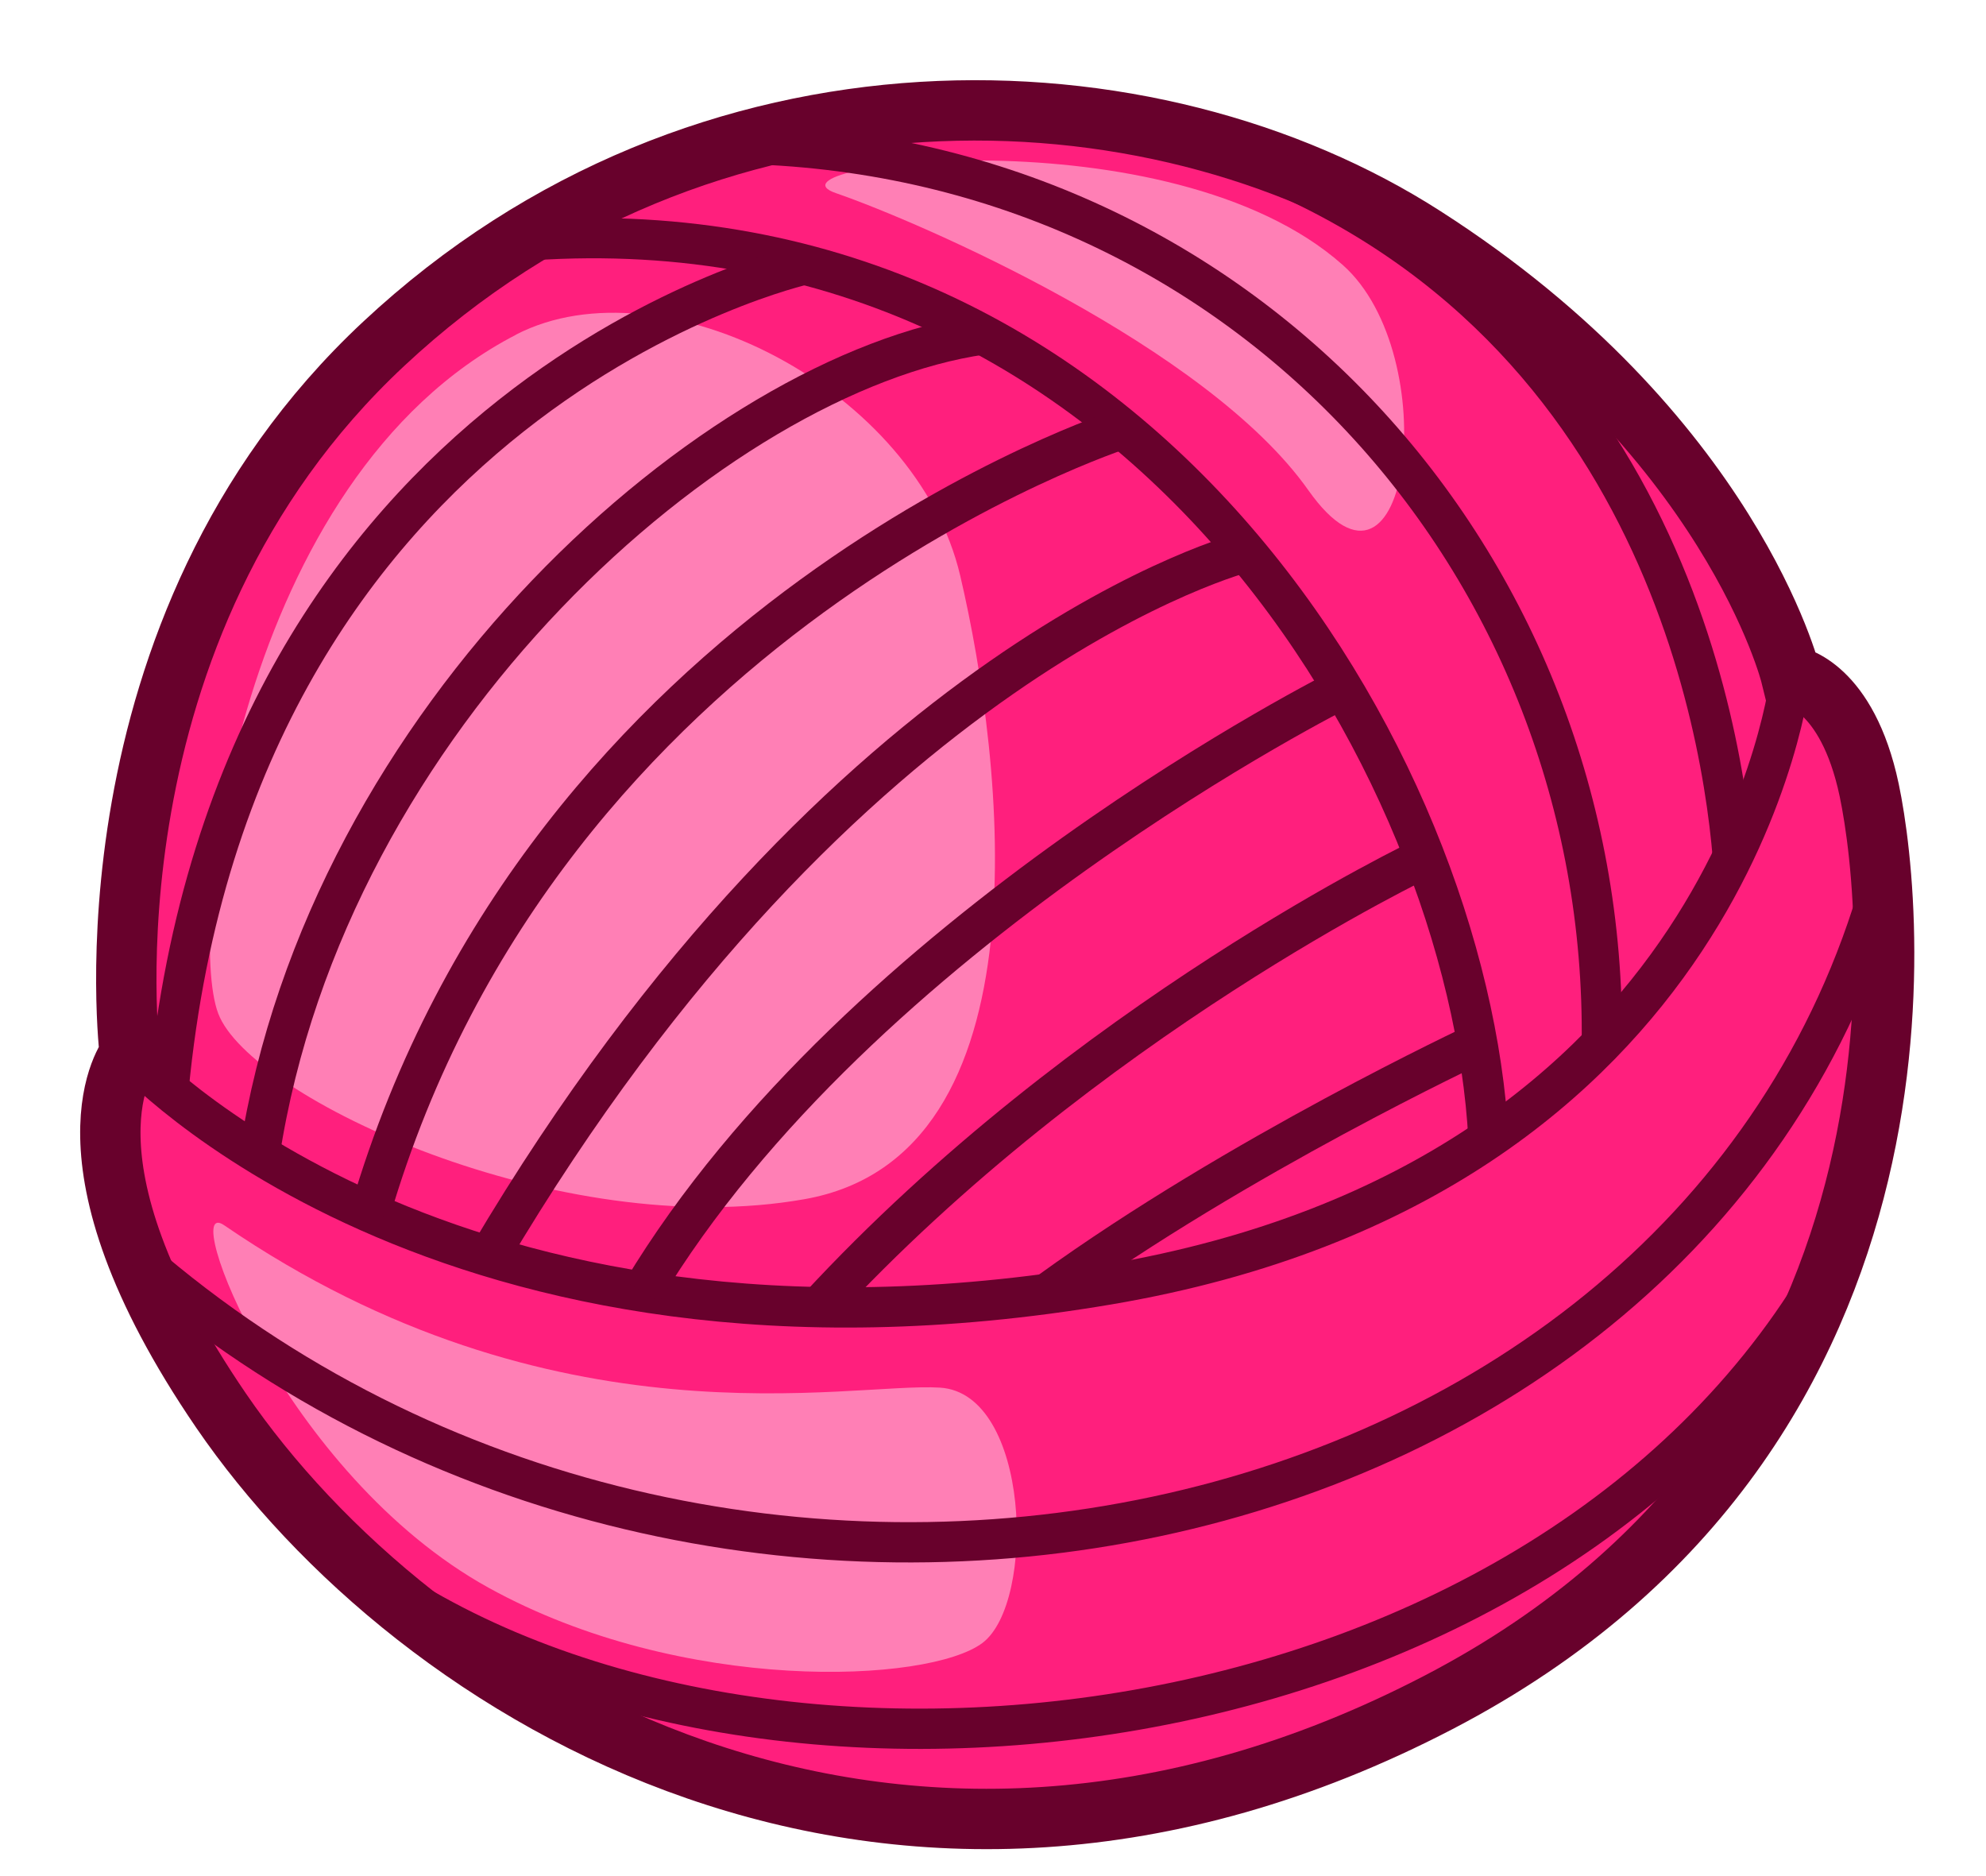
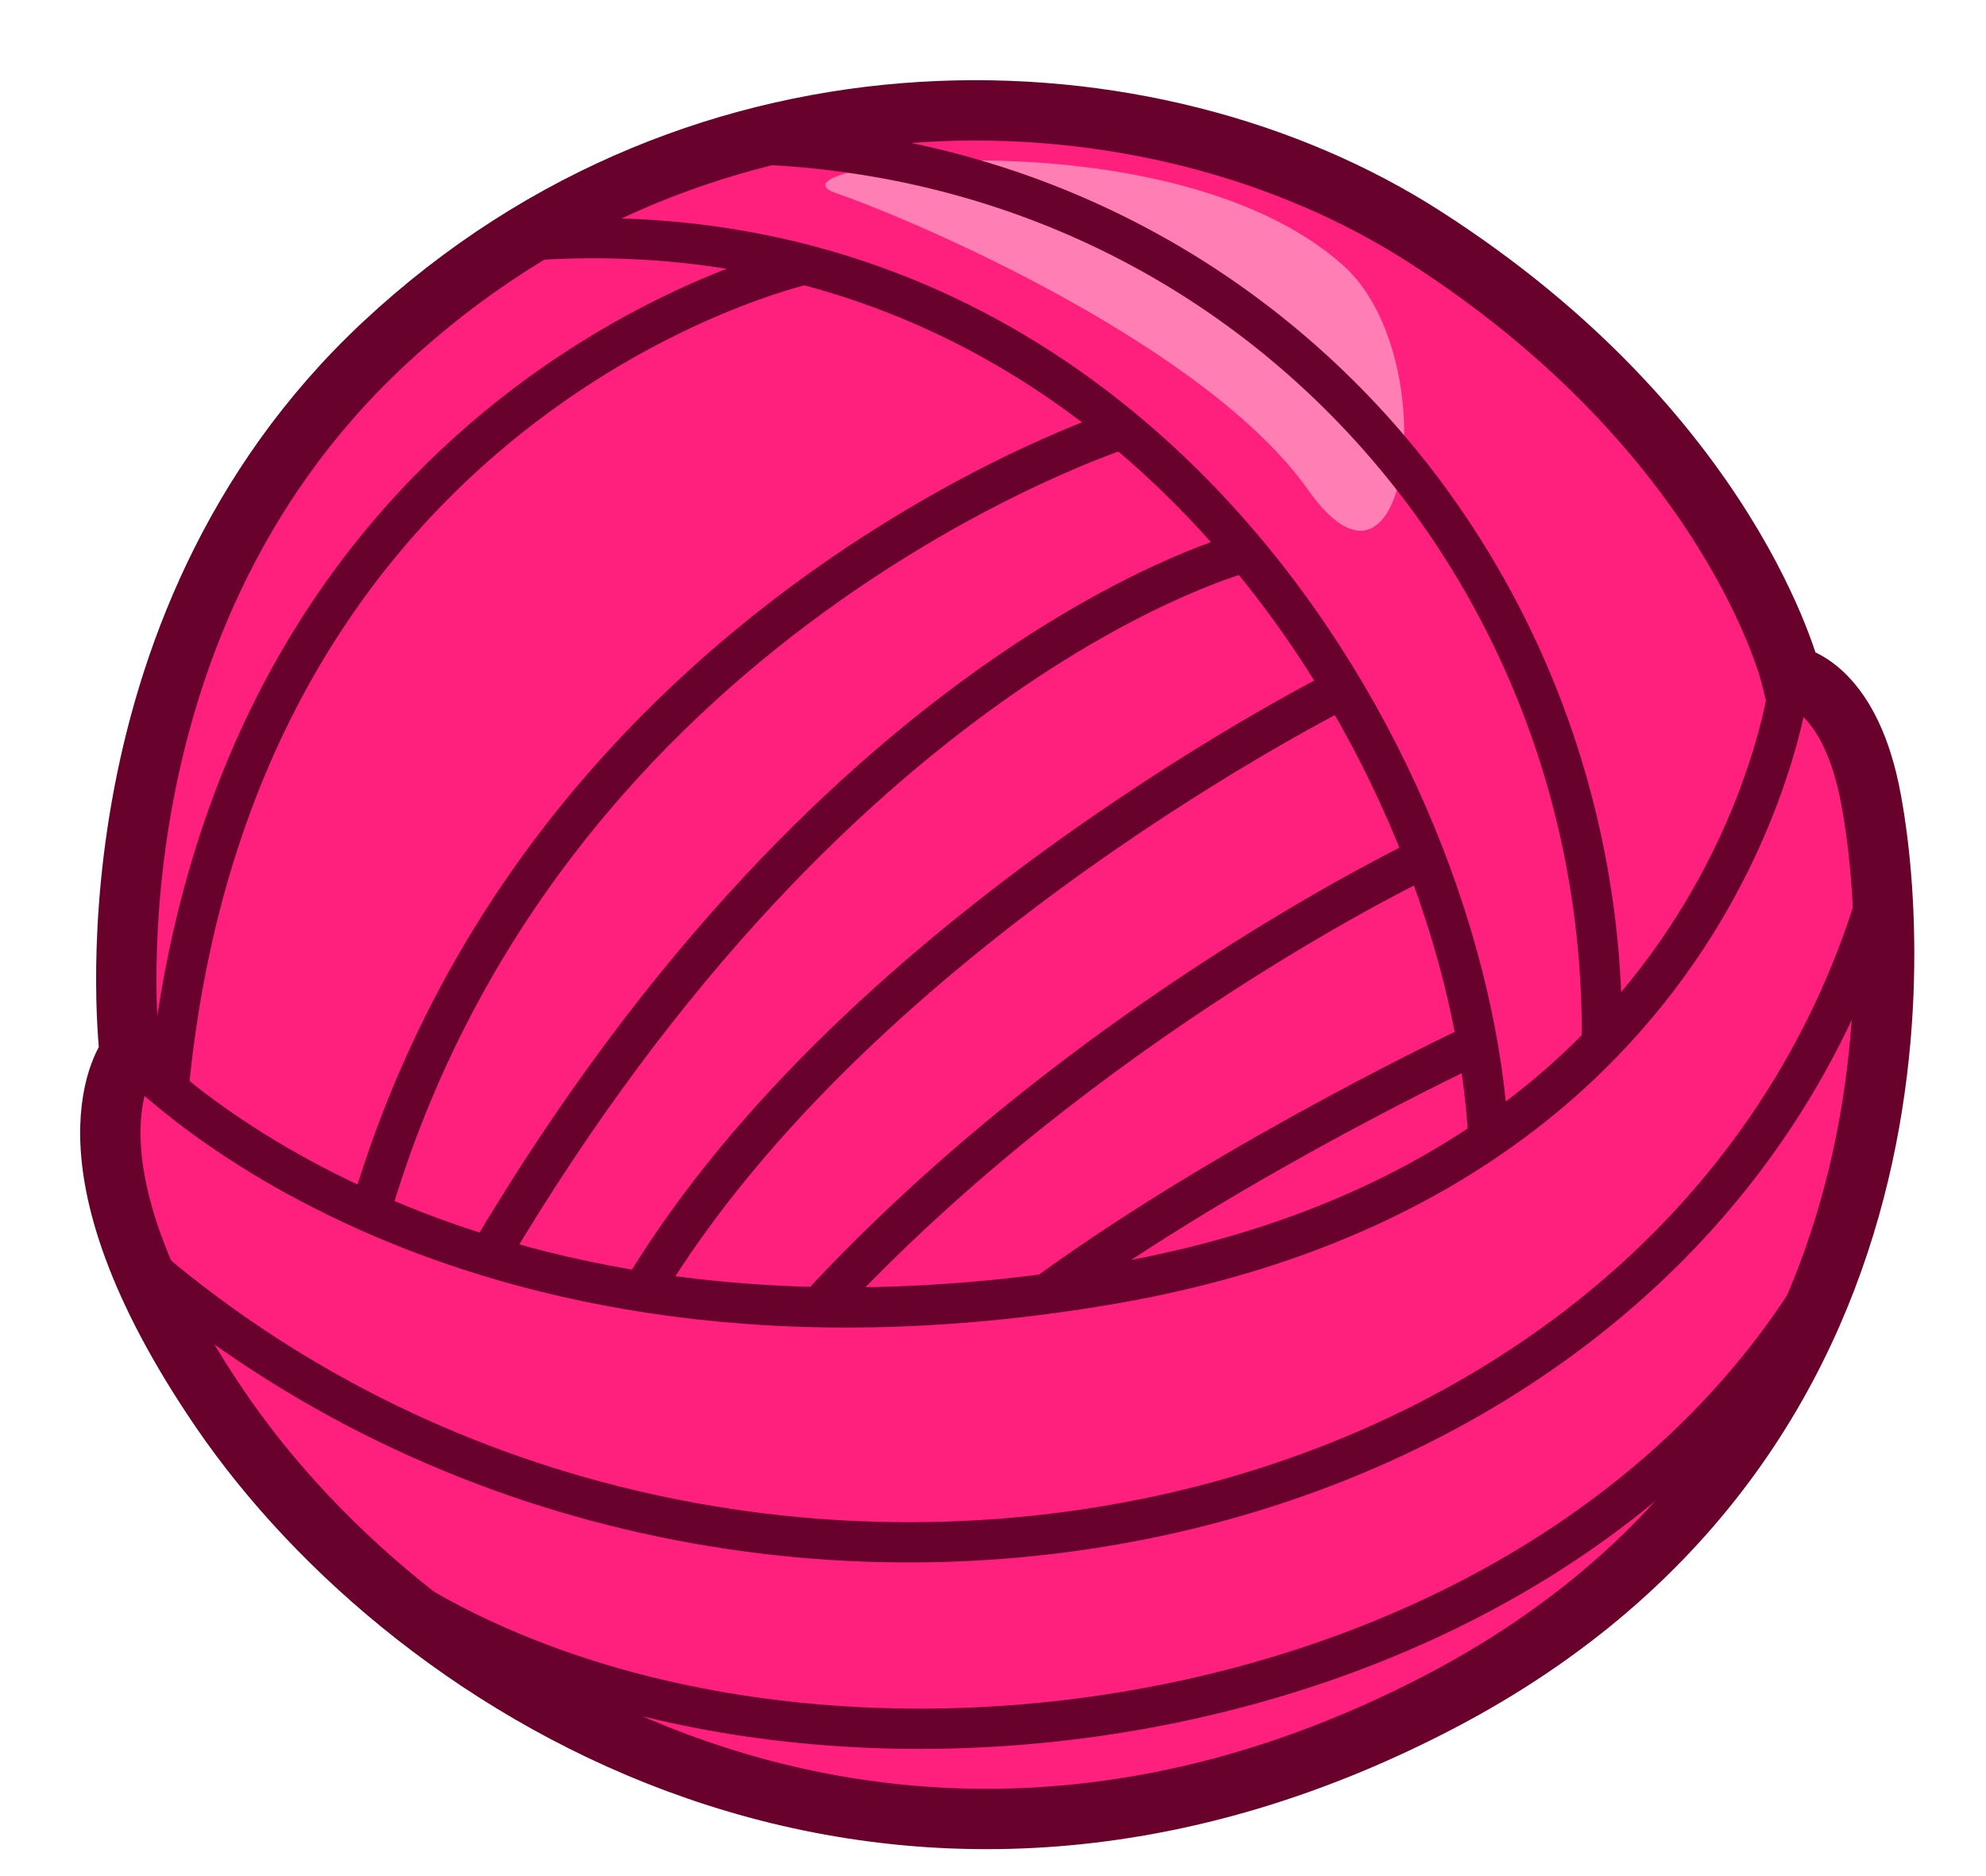
<svg xmlns="http://www.w3.org/2000/svg" width="18" height="17" viewBox="0 0 18 17" fill="none">
  <path d="M12.909 2.144C10.432 0.553 6.384 0.4 3.477 3.116C0.692 5.716 1.177 9.552 1.177 9.552C1.177 9.552 0.43 10.48 2.005 12.784C3.76 15.347 8.064 18.015 13.04 15.425C17.809 12.943 17.129 7.916 16.921 7.07C16.704 6.183 16.232 6.123 16.232 6.123C16.232 6.123 15.694 3.929 12.909 2.144Z" fill="#FF1F7D" stroke="#68012C" stroke-width="0.547" stroke-miterlimit="10" />
-   <path d="M4.679 3.032C2.157 4.333 1.688 8.424 1.978 9.184C2.266 9.947 5.07 11.26 7.293 10.866C9.518 10.472 9.097 6.899 8.703 5.217C8.309 3.536 6.013 2.345 4.677 3.032H4.679Z" fill="#FF7FB5" />
  <path d="M7.576 1.75C8.338 2.013 10.939 3.14 11.858 4.442C12.778 5.745 13.097 3.224 12.17 2.401C10.595 1.003 6.835 1.495 7.576 1.75Z" fill="#FF7FB5" />
-   <path d="M2.031 11.102C1.612 10.816 2.569 13.36 4.428 14.387C6.181 15.356 8.418 15.254 8.905 14.887C9.392 14.518 9.336 12.627 8.521 12.574C7.705 12.521 5.026 13.152 2.031 11.102Z" fill="#FF7FB5" />
  <path d="M1.176 9.552C1.176 9.552 3.994 12.665 10.043 11.64C15.739 10.675 16.23 6.123 16.23 6.123" stroke="#68012C" stroke-width="0.365" stroke-miterlimit="10" />
  <path d="M1.25 11.407C6.537 15.995 15.307 14.182 17.054 7.994" stroke="#68012C" stroke-width="0.365" stroke-miterlimit="10" />
  <path d="M3.215 14.171C6.771 16.823 14.082 15.975 16.624 11.384" stroke="#68012C" stroke-width="0.365" stroke-miterlimit="10" />
  <path d="M4.68 2.187C10.306 1.722 13.31 6.935 13.491 10.32" stroke="#68012C" stroke-width="0.365" stroke-miterlimit="10" />
  <path d="M6.664 1.302C11.269 1.378 14.571 5.125 14.518 9.456" stroke="#68012C" stroke-width="0.365" stroke-miterlimit="10" />
-   <path d="M10.176 1.11C14.803 2.168 15.584 6.303 15.706 7.769" stroke="#68012C" stroke-width="0.365" stroke-miterlimit="10" />
  <path d="M7.293 2.397C7.293 2.397 2.129 3.552 1.527 9.875" stroke="#68012C" stroke-width="0.365" stroke-miterlimit="10" />
-   <path d="M8.905 3.031C6.497 3.378 2.963 6.484 2.352 10.462" stroke="#68012C" stroke-width="0.365" stroke-miterlimit="10" />
  <path d="M10.175 3.885C10.175 3.885 4.94 5.561 3.355 10.985" stroke="#68012C" stroke-width="0.365" stroke-miterlimit="10" />
  <path d="M11.293 5.001C11.293 5.001 7.667 5.913 4.43 11.384" stroke="#68012C" stroke-width="0.365" stroke-miterlimit="10" />
  <path d="M12.169 6.238C12.169 6.238 7.796 8.416 5.82 11.703" stroke="#68012C" stroke-width="0.365" stroke-miterlimit="10" />
  <path d="M12.915 7.77C12.915 7.77 9.835 9.23 7.418 11.848" stroke="#68012C" stroke-width="0.365" stroke-miterlimit="10" />
  <path d="M13.386 9.456C13.386 9.456 11.225 10.466 9.516 11.703" stroke="#68012C" stroke-width="0.365" stroke-miterlimit="10" />
</svg>